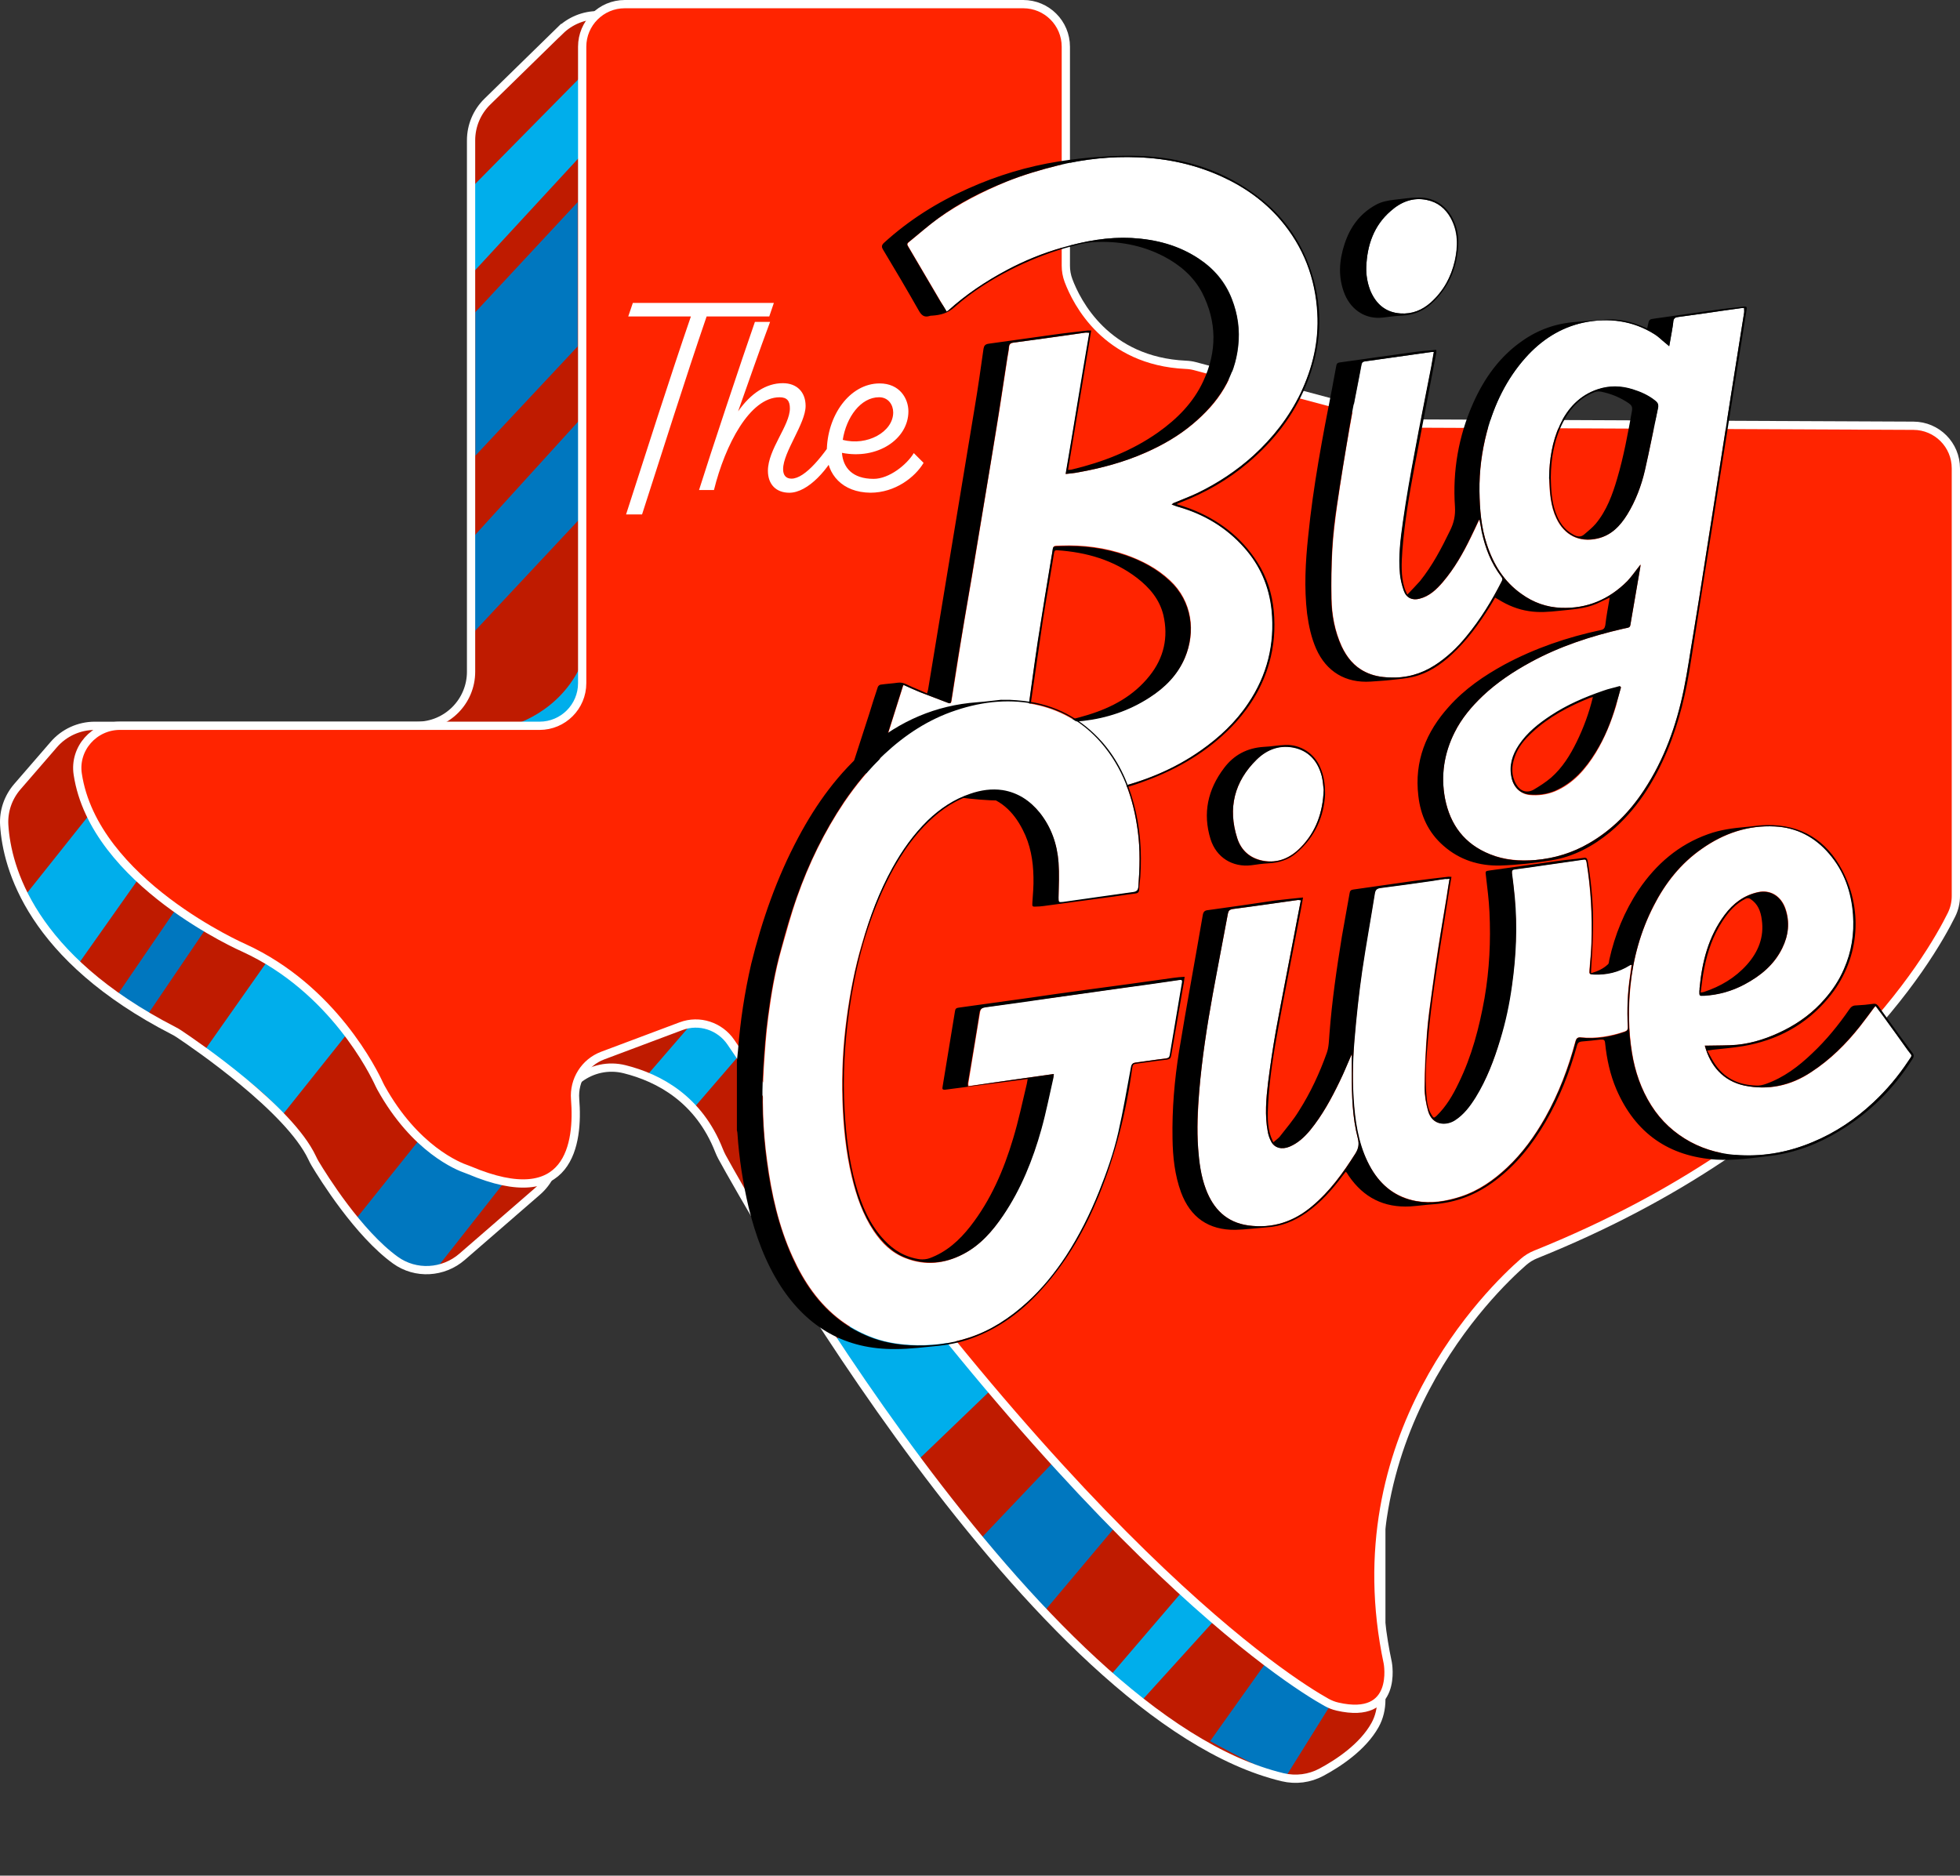
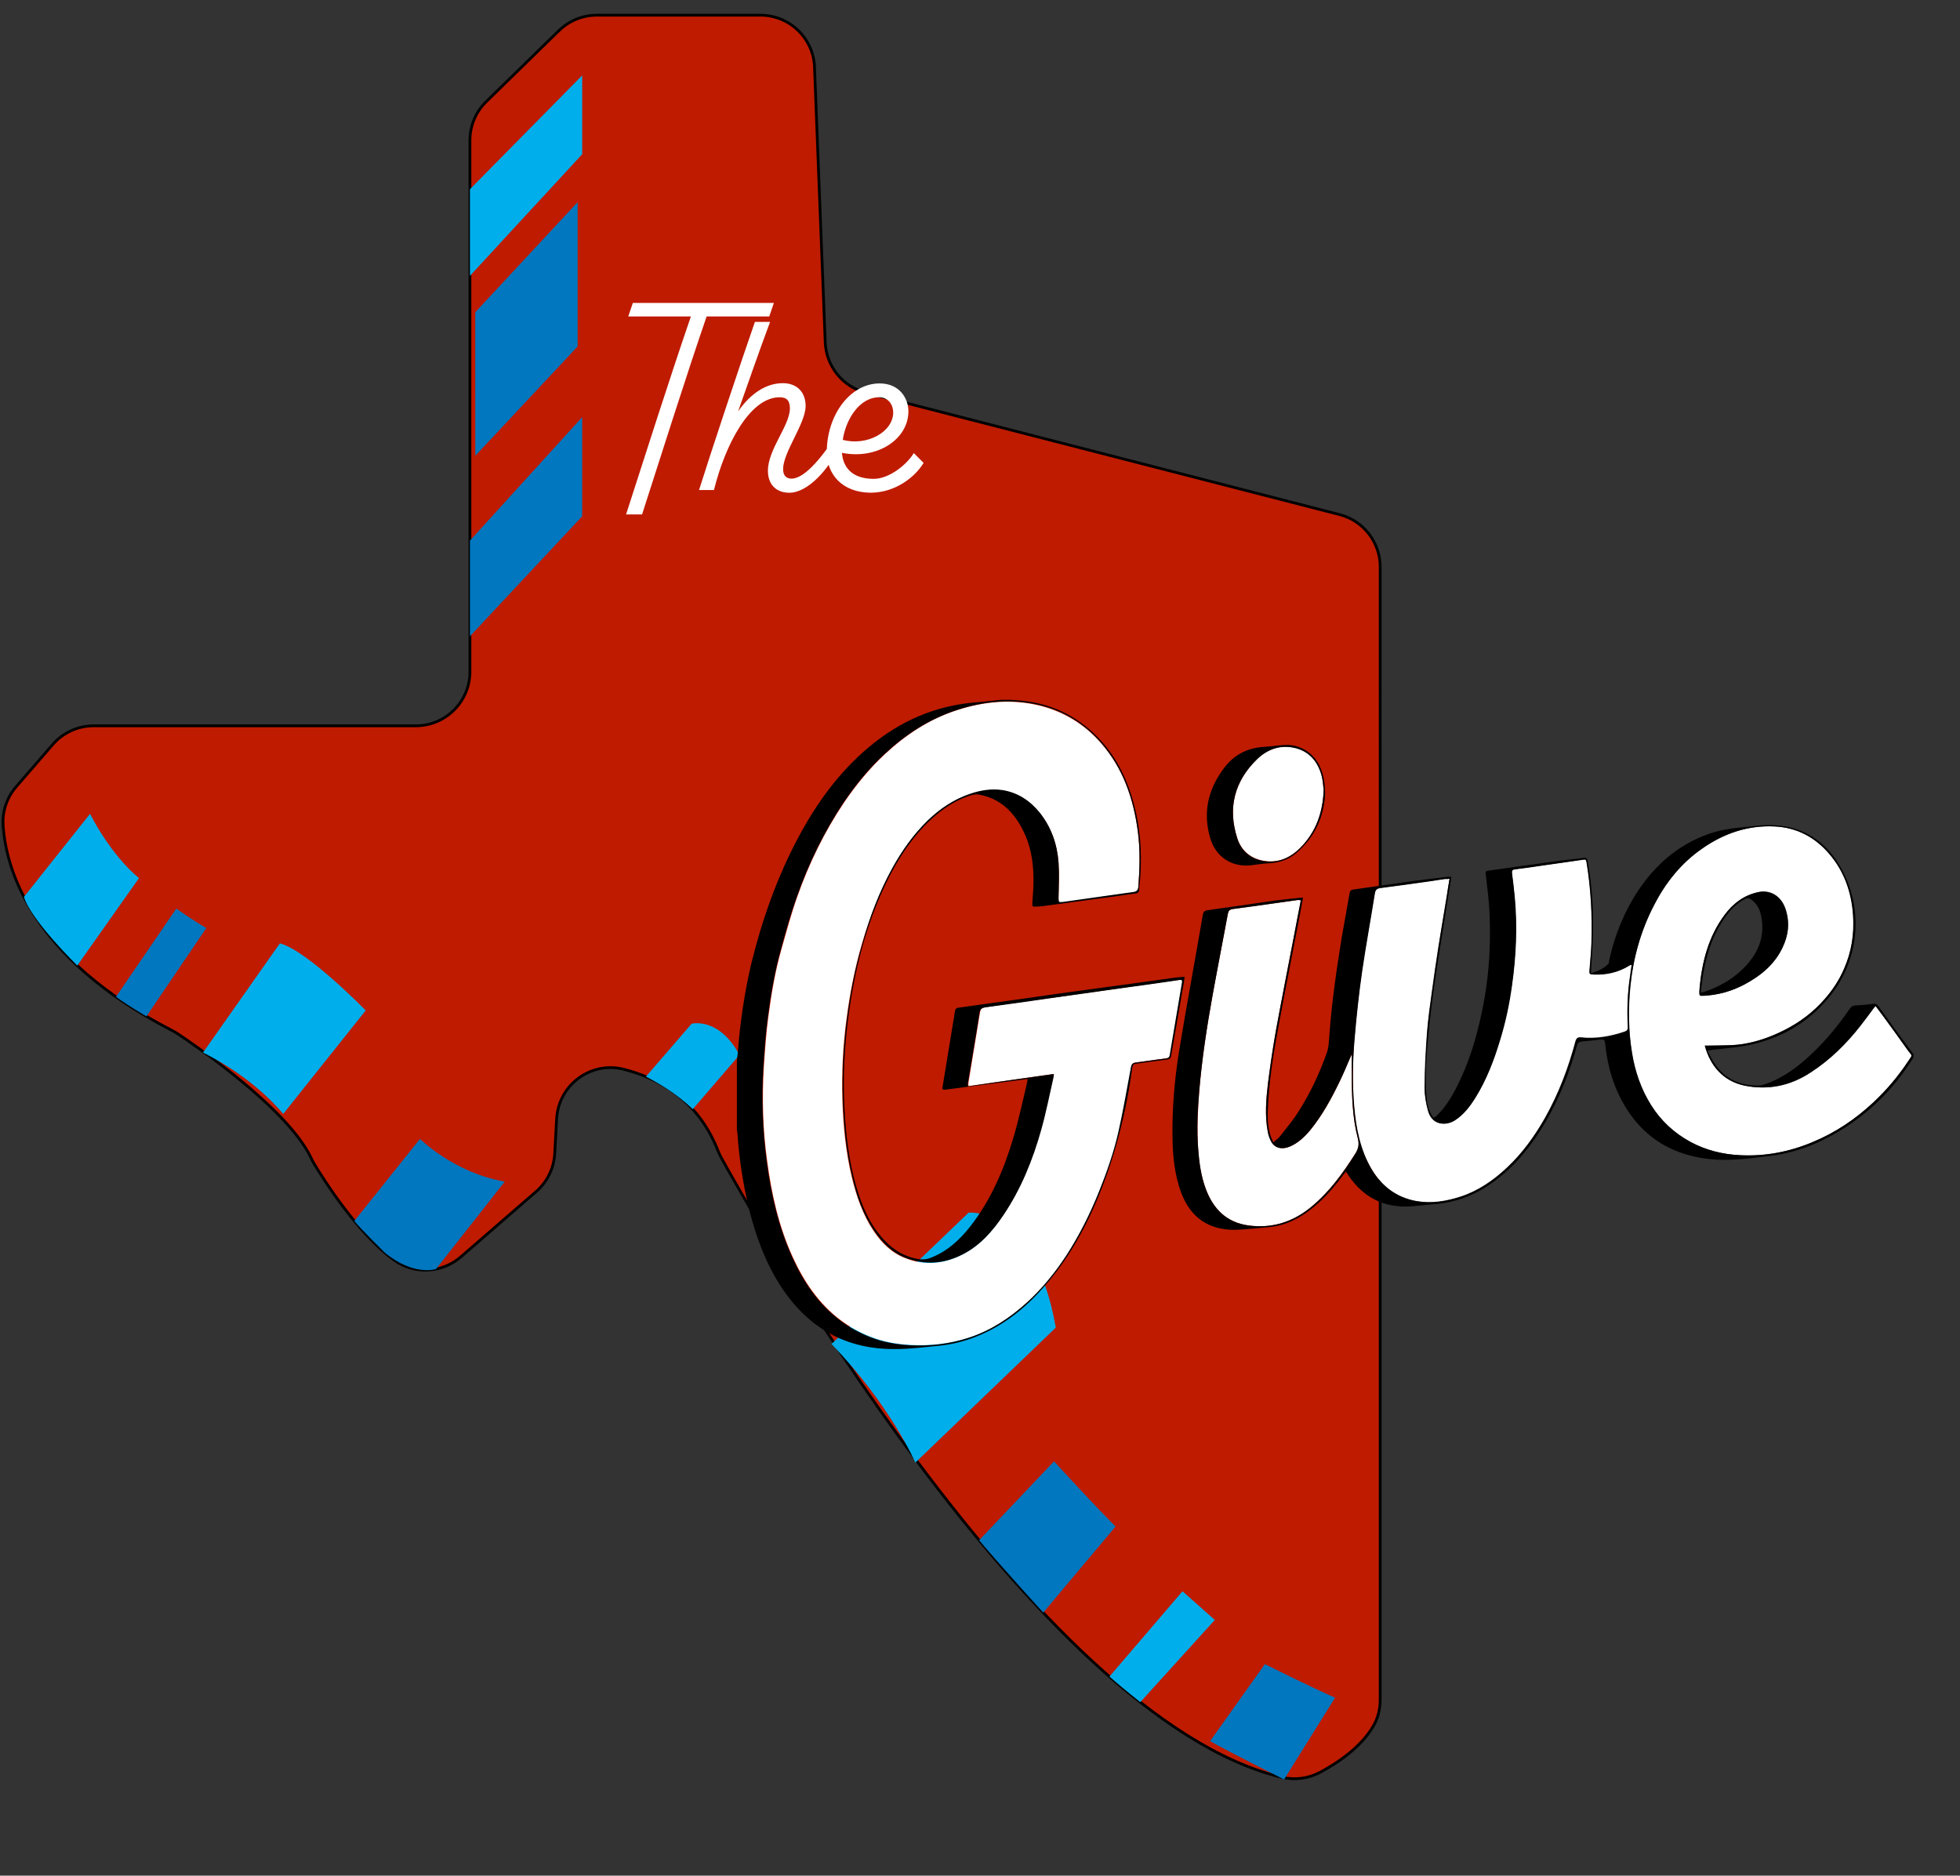
<svg xmlns="http://www.w3.org/2000/svg" version="1.1" id="Layer_1" x="0px" y="0px" viewBox="0 0 711.78 681.18" style="enable-background:new 0 0 711.78 681.18;" xml:space="preserve">
  <rect x="0" y="0" width="711.78" height="681.18" fill="#333333" stroke="none" />
  <style type="text/css">
	.st0{fill:#BF1B00;stroke:#000000;stroke-miterlimit:10;}
	.st1{fill:#00AEEB;}
	.st2{fill:#0077BF;}
	.st3{fill:none;stroke:#FFFFFF;stroke-width:3;stroke-miterlimit:10;}
	.st4{fill:#FF2400;stroke:#FFFFFF;stroke-width:3;stroke-miterlimit:10;}
	.st5{fill:#FFFFFF;}
</style>
  <g id="mark">
    <path class="st0" d="M202.99,11.1l-26.41,25.81c-3.79,3.7-5.92,8.77-5.92,14.06v192.98c0,10.85-8.8,19.65-19.65,19.65H34   c-5.7,0-11.13,2.48-14.86,6.79L5.89,285.7c-3.35,3.87-5.09,8.9-4.76,14.01c0.98,15.39,9.7,48,61.55,74.64   c0.65,0.33,1.28,0.7,1.88,1.1c6.08,4.05,39.98,27.21,48.38,45.03c0.33,0.71,0.68,1.4,1.08,2.07c2.93,4.89,15.66,25.36,29.17,35.11   c7.33,5.29,17.38,4.7,24.2-1.22l27.31-23.69c4.02-3.49,6.45-8.46,6.75-13.77l0.69-12.64c0.67-12.28,12.35-21.01,24.29-18.02   c12.55,3.14,26.95,10.92,34.26,29.48c0.32,0.81,0.68,1.6,1.09,2.37c9.08,16.54,113.52,203.66,203.59,225.27   c4.77,1.14,9.77,0.51,14.09-1.81c6.19-3.32,15.03-9.16,19.47-17.12c1.57-2.81,2.29-6,2.29-9.22V205.91   c0-8.97-6.07-16.8-14.76-19.03L314.42,142.6c-8.41-2.16-14.4-9.59-14.74-18.27l-3.86-99.16l0,0c0-10.85-8.8-19.65-19.65-19.65   h-59.44c-5.13,0-10.06,2.01-13.73,5.6L202.99,11.1z" />
    <g>
      <polygon class="st1" points="170.66,68.73 211.42,27.39 211.42,56.01 170.66,100.18   " />
      <path class="st2" d="M172.599,133.88l37.173-40.849v32.796l-37.173,39.701V133.88z M172.595,113.404l37.178-39.993v32.108    l-37.178,38.869V113.404z M170.66,196.34l40.76-44.84v36l-40.76,43.58V196.34z" />
      <path class="st1" d="M8.69,325.74l24.02-30.19c0,0,6.95,14.34,17.76,23.37l-22.41,31.75C28.06,350.67,11.34,334.33,8.69,325.74z" />
      <path class="st2" d="M42.12,362.02c7.31-10.69,14.61-21.37,21.92-32.06c0,0,5.98,4.28,10.89,7.08l-21.75,32.08    C53.18,369.12,46.64,365.32,42.12,362.02L42.12,362.02z" />
-       <path class="st1" d="M185.3,263.59c0,0,18.05-4.21,26.12-23.01c0,0,1.51,13.55-3.67,17.53    C207.75,258.11,204.52,266.09,185.3,263.59L185.3,263.59z" />
      <path class="st2" d="M128.68,443.42l23.83-29.79c0,0,12.57,12.42,30.81,15.49l-24.98,31.76c0,0-8.02,2.76-18.62-5.96    c0,0-8.56-8.4-11.04-11.49L128.68,443.42z" />
      <path class="st1" d="M234.57,391l16.59-19.2c0,0,9.84-2.62,17.39,11.32l-16.99,19.73C251.56,402.85,245.83,396.75,234.57,391    L234.57,391z" />
      <path class="st2" d="M355.58,559.37l27.2-28.65c0,0,13.6,14.94,22.34,23.67l-26.27,31.27    C378.85,585.66,361.22,566.26,355.58,559.37z" />
      <path class="st1" d="M402.9,608.89l26.53-30.98l11.73,10.42l-27.06,29.85C414.1,618.18,407.2,612.73,402.9,608.89z" />
      <path class="st2" d="M439.452,632.335l19.891-27.963c0,0,15.617,7.821,25.484,12.199l-18.513,29.688    C466.313,646.26,446.063,636.096,439.452,632.335z" />
      <path class="st1" d="M301.964,488.106l49.76-47.685c0,0,23.808-2.71,31.695,41.732l-51.003,49.03    C332.417,531.183,323.515,510.52,301.964,488.106L301.964,488.106z" />
      <path class="st1" d="M132.806,366.976l-29.949,37.569c-12.075-14.355-29.136-22.263-29.136-22.263l27.916-39.674    C111.544,345.141,132.806,366.976,132.806,366.976z" />
-       <path class="st3" d="M203.4,11.1l-26.41,25.81c-3.79,3.7-5.92,8.77-5.92,14.06v192.98c0,10.85-8.8,19.65-19.65,19.65H34.41    c-5.7,0-11.13,2.48-14.86,6.79L6.3,285.7c-3.35,3.87-5.09,8.9-4.76,14.01c0.98,15.39,9.7,48,61.55,74.64    c0.65,0.33,1.28,0.7,1.88,1.1c6.08,4.05,39.98,27.21,48.38,45.03c0.33,0.71,0.68,1.4,1.08,2.07c2.93,4.89,15.66,25.36,29.17,35.11    c7.33,5.29,17.38,4.7,24.2-1.22l27.31-23.69c4.02-3.49,6.45-8.46,6.75-13.77l0.69-12.64c0.67-12.28,12.35-21.01,24.29-18.02    c12.55,3.14,26.95,10.92,34.26,29.48c0.32,0.81,0.68,1.6,1.09,2.37c9.08,16.54,113.52,203.66,203.59,225.27    c4.77,1.14,9.77,0.51,14.09-1.81c6.19-3.32,15.03-9.16,19.47-17.12c1.57-2.81,2.29-6,2.29-9.22V205.91    c0-8.97-6.07-16.8-14.76-19.03L314.83,142.6c-8.41-2.16-14.4-9.59-14.74-18.27l-3.86-99.16l0,0c0-10.85-8.8-19.65-19.65-19.65    h-59.44c-5.13,0-10.06,2.01-13.73,5.6L203.4,11.1z" />
-       <path class="st4" d="M43.57,263.59h152.38c8.54,0,15.47-6.93,15.47-15.47V16.97c0-8.54,6.93-15.47,15.47-15.47h144.7    c8.54,0,15.47,6.93,15.47,15.47v79.52c0,1.83,0.32,3.65,0.96,5.37c2.98,7.93,13.66,29.29,42.61,30.63c1.14,0.05,2.27,0.2,3.37,0.5    l76,20.31c1.28,0.34,2.6,0.52,3.93,0.52l180.95,0.8c8.52,0.04,15.4,6.95,15.4,15.47v155.3c0,2.36-0.53,4.69-1.58,6.81    c-7.68,15.55-45.17,80.82-151,123.38c-1.62,0.65-3.12,1.56-4.43,2.71c-11.68,10.2-66.78,63.4-49.3,145.64    c0,0,3.99,20.96-18.25,15.86c-1.41-0.32-2.76-0.86-4.02-1.56c-13.11-7.32-92.74-56.8-216.25-239.68    c-3.98-5.89-11.49-8.37-18.14-5.86c-0.1,0.04-0.2,0.08-0.3,0.11l-28.17,10.57c-6.49,2.44-10.53,8.89-9.98,15.8    c1.27,15.94-1.82,41.28-38.4,25.83c-0.35-0.15-0.71-0.29-1.07-0.41c-2.85-0.96-18.65-7.17-31.09-29.65    c-0.21-0.37-0.4-0.76-0.58-1.15c-1.95-4.27-16.76-34.7-49.06-49.51c0,0-54.5-23.76-60.43-63.14c-1.4-9.27,5.96-17.56,15.33-17.56    L43.57,263.59z" />
    </g>
  </g>
  <g id="name">
    <path id="the" class="st5" d="M279.36,114.93h-22.75c-7.58,22.06-16.35,49.93-23.44,71.89h-5.81   c7.09-21.96,15.95-49.83,23.54-71.89h-22.75l1.67-4.92h51.21L279.36,114.93L279.36,114.93z M278.87,170.97   c0-7.78,7.98-16.45,7.98-22.65c0-2.66-0.99-4.04-3.74-4.04c-10.83,0-19.79,17.33-23.83,33.68h-5.42   c3.94-12.61,15.86-48.45,20.29-61.06h5.51c-4.04,10.83-7.78,21.67-11.62,32.5c4.63-6.6,10.24-10.24,16.25-10.24   c5.12,0,8.27,3.25,8.27,8.27c0,6.4-8.17,16.74-8.17,22.95c0,2.26,1.08,3.45,3.05,3.45c4.92,0,11.72-8.37,17.53-17.83v5.91   c-3.84,8.37-11.52,17.04-18.32,17.04C281.92,178.95,278.87,176,278.87,170.97L278.87,170.97z M335.4,168.11   c-3.05,5.12-10.24,10.83-19.3,10.83c-10.24-0.1-15.85-6.7-15.85-14.77c0-13.29,8.37-24.92,19.2-24.92   c7.29,0,10.44,5.52,10.44,10.14c0,10.14-11.33,17.63-24.13,15.07c0.39,5.32,3.74,9.45,11.52,9.45c5.61,0,12.01-5.12,14.57-9.36   l3.55,3.55V168.11z M306.05,159.74c8.76,2.36,18.32-2.86,18.32-9.95c0-2.76-1.77-5.52-5.12-5.52c-6.7,0-11.92,7.29-13.2,15.46   V159.74z" />
    <g id="big">
-       <path class="st5" d="M343.77,113.135c-0.8-1.3-1.5-2.5-2.2-3.7c-3.9-6.6-7.8-13.3-11.7-19.9c-0.4-0.6-0.5-1.1,0.2-1.6    c3.6-2.9,7-6,10.8-8.7c7.6-5.4,15.9-9.6,24.5-13.2c6.2-2.5,12.6-4.4,19.1-6c9.5-2.3,19.1-3.3,28.9-2.9c10.6,0.4,20.7,2.6,30.4,7    c8.2,3.8,15.5,8.9,21.4,15.8c8.3,9.7,12.6,21.1,13.3,33.8c0.6,10.2-1.7,19.9-6.1,29.1c-4.2,8.7-10,16.1-17.1,22.6    c-6.1,5.6-12.9,10.1-20.3,13.6c-2.7,1.3-5.5,2.3-8.3,3.5c-0.4,0.1-0.7,0.3-1.1,0.7c0.9,0.3,1.7,0.6,2.6,0.9    c9.3,2.6,17.3,7.5,23.7,14.7c5.8,6.5,9.1,14.1,10,22.8c1.2,12.3-1.6,23.5-8.5,33.8c-4.6,6.9-10.5,12.4-17.2,17.1    c-9.8,6.9-20.7,11.3-32.3,14c-9.8,2.3-19.8,3.2-29.9,2.8c-6.7-0.3-13.3-0.8-19.9-1.7c-9.1-1.2-18.1-3.3-26.7-6.6    c-2.4-0.9-4.7-2-7-3.1c-1-0.4-1.2-1-0.9-2.1c2.9-8.8,5.6-17.6,8.4-26.4c0.1-0.2,0.2-0.4,0.3-0.7c2,0.9,3.9,1.8,5.9,2.6    c3.4,1.3,6.8,2.6,10.2,3.9c0.9,0.4,1.2,0.1,1.3-0.8c1.1-6.9,2.2-13.9,3.3-20.8c1.8-11.1,3.8-22.1,5.6-33.2    c2.4-14.5,4.8-29,7.2-43.5c1.5-9,2.8-18,4.2-27c0.2-1.3,0.5-2.6,0.6-3.9c0.1-1.1,0.6-1.4,1.6-1.6c6.3-0.9,12.6-1.7,18.9-2.6    c2.3-0.3,4.7-0.7,7-1c0.5-0.1,0.9,0,1.7,0c-1.4,8.6-2.8,17.1-4.3,25.6c-1.4,8.5-2.8,17-4.3,25.7c1.7-0.2,3.1-0.3,4.6-0.6    c8.4-1.5,16.7-3.8,24.5-7.2c6.1-2.7,12-6.1,17.1-10.4c4.4-3.7,8.4-7.9,11.3-12.9c2.8-4.7,4.5-9.8,5.1-15.2    c0.7-5.9-0.1-11.7-2.3-17.3c-2.4-6.2-6.5-11-12-14.6c-7.4-4.9-15.5-7-24.3-7.5c-8.7-0.5-17,1.1-25.3,3.5c-6.9,2-13.6,4.7-20,8.1    c-7.7,4.1-14.9,8.9-21.4,14.8C344.17,112.835,344.07,112.935,343.77,113.135z M383.07,262.535c2.6-0.2,6.5-0.4,10.3-0.9    c8.7-1,16.8-3.8,24.2-8.5c5.6-3.6,10.1-8.2,12.8-14.4c3.9-9.2,2.7-20.4-5.5-28c-4.6-4.3-10-7.1-15.8-9.2    c-7.7-2.7-15.7-3.7-23.8-3.4c-3,0.1-2.7-0.2-3.1,2.6c-0.1,0.4-0.1,0.7-0.2,1.1c-1.7,10.3-3.4,20.5-5,30.8    c-1.4,9.2-2.6,18.5-3.9,27.7c-0.2,1.1,0.2,1.3,1.2,1.4C376.67,262.035,379.27,262.235,383.07,262.535z M595.77,205.035    c-1.7,2.1-3.1,4.2-4.8,6c-6.6,6.7-14.7,10.1-24.1,9.7c-5.2-0.2-10-1.9-14.3-5c-6.4-4.5-10.2-10.7-12.6-18    c-2.1-6.3-2.6-12.7-2.7-19.3c-0.1-7.3,0.9-14.5,2.7-21.6c2.7-10,7.1-19.2,14-26.9c5.7-6.4,12.7-11,21.2-12.8    c9-1.9,17.7-0.8,25.6,4.2c1.5,0.9,2.7,2.2,4.1,3.3c0.4,0.3,0.7,0.6,1.3,1.1c0.3-1.9,0.6-3.4,0.9-5c0.2-1.3,0.5-2.7,0.6-4    c0.1-1.1,0.7-1.5,1.7-1.6c3.1-0.4,6.2-0.9,9.4-1.3c4.4-0.6,8.9-1.3,13.3-1.9c0.4-0.1,0.8-0.1,1.3-0.1c0,0.7,0.1,1.3,0,1.8    c-1.6,9.9-3.1,19.7-4.7,29.5c-1.9,12.4-3.9,24.8-5.8,37.1c-1.3,8.3-2.6,16.6-3.9,24.8c-1.3,8.4-2.6,16.7-4,25    c-1.1,6.8-2.1,13.7-3.5,20.4c-2.6,13-7.1,25.4-14.5,36.6c-5.2,7.9-11.7,14.4-19.9,19.2c-6,3.5-12.6,5.5-19.5,6.1    c-5.7,0.4-11.2,0-16.5-2.1c-9.2-3.7-14.4-10.6-16.3-20.2c-1.6-8.4-0.4-16.5,3.5-24.1c2.5-5,6.1-9.3,10.2-13.2    c5.2-4.9,11-8.8,17.3-12.2c10.6-5.8,22-9.5,33.7-12.2c2.8-0.7,2.4-0.1,2.9-3.1c1.1-6.4,2.2-12.8,3.3-19.2    C595.67,205.735,595.77,205.435,595.77,205.035z M562.57,173.435c0,0.3,0,0.6,0,0.8c0.2,4.8,0.5,9.6,2.6,14    c2.9,6.2,8.4,8.9,14.9,7.4c5-1.2,8.2-4.6,10.8-8.7c3.1-5,5.1-10.4,6.4-16c1.8-7.6,3.2-15.2,4.8-22.8c0.3-1.2-0.1-1.9-1.1-2.6    c-2.5-1.9-5.3-3.1-8.2-4.1c-4.2-1.3-8.4-1.4-12.6,0c-6.6,2.2-10.9,6.9-13.8,13C563.67,160.335,562.67,166.835,562.57,173.435z     M588.67,249.635c-0.1-0.1-0.2-0.2-0.3-0.3c-2,0.5-4,1-6,1.7c-6.7,2.3-13.2,5-19.1,9c-4.5,2.9-8.6,6.2-11.6,10.7    c-2.4,3.6-3.5,7.4-2.7,11.7c0.7,3.5,3.1,5.9,6.5,6.3c3.1,0.3,6.2-0.1,9.2-1.3c6.7-2.8,11.2-8.1,14.9-14.1c3.2-5.3,5.5-11,7.3-16.9    C587.47,254.035,587.97,251.835,588.67,249.635z M537.27,188.635c0.3,1.7,0.6,3.1,0.9,4.5c1.2,5.9,3.4,11.5,7.1,16.3    c0.4,0.6,0.5,1,0.2,1.6c-3.6,7.1-7.7,13.9-12.8,20c-3.4,4.1-7.1,7.7-11.6,10.6c-5,3.2-10.5,4.7-16.4,4.4c-3.1-0.1-6-0.6-8.8-2    c-4.1-2-6.7-5.3-8.6-9.3c-2.5-5.5-3.6-11.4-3.7-17.3c-0.1-6-0.1-12,0.3-18c0.3-5.3,1-10.6,1.7-15.8c1.4-9.5,2.9-19,4.6-28.5    c1.3-7.6,2.9-15.1,4.3-22.7c0.2-0.8,0.5-1.1,1.3-1.2c7.8-1.1,15.6-2.2,23.4-3.3c0.5-0.1,0.9-0.1,1.6-0.1c-0.3,1.8-0.6,3.5-0.9,5.2    c-2,10.3-4.1,20.7-6,31c-1.6,8.4-3,16.9-4.3,25.4c-0.9,6.3-1.7,12.6-1.1,19c0.2,2.1,0.7,4.2,1.4,6.1c0.9,2.6,3,3.6,5.7,2.9    c3.6-0.9,6.2-3.4,8.5-6.1c4.1-4.9,7.3-10.4,10.1-16.2c1-2,1.9-4,2.8-5.9C536.97,189.035,537.07,188.935,537.27,188.635z     M496.17,96.935c0.3-7.9,2.8-15,8.8-20.3c3.7-3.3,8.1-5.1,13.2-4c3.9,0.8,6.7,3.1,8.6,6.5c2.7,5,2.7,10.2,1.5,15.6    c-1.3,5.9-4.1,11-8.7,15.1c-3.1,2.8-6.8,4.3-11.1,4c-5.4-0.4-8.8-3.5-10.9-8.3C496.57,102.735,496.07,99.835,496.17,96.935z" />
-       <path d="M310.17,276.235c1.8-5.7,3.7-11.3,5.5-17c1-3.2,2-6.5,3.1-9.7c0.1-0.4,0.7-0.9,1.1-0.9c2.1-0.3,4.1-0.4,6.2-0.7    s3.7,1,5.5,1.7c1.7,0.7,3.3,1.4,5.1,2.2c0.2-0.6,0.3-1.1,0.4-1.6c2.7-16.4,5.4-32.7,8.1-49.1c2.9-17.7,5.9-35.5,8.8-53.2    c1.2-7.1,2.2-14.2,3.2-21.3c0.2-1.1,0.6-1.6,1.8-1.8c7.9-1.1,15.8-2.2,23.7-3.3c4.1-0.6,8.2-1,12.3-1.5c0.3,0,0.7,0,1.3,0    c-2.8,16.9-5.6,33.7-8.4,50.6c0.5,0,0.9,0,1.3-0.1c11.3-2.7,21.9-6.8,31.4-13.5c6.9-4.9,12.8-10.8,16.4-18.6    c5-10.7,5-21.5-0.4-32.1c-3.1-5.9-8-10.1-13.9-13.2c-8.1-4.2-16.7-5.7-25.7-5.2c-3.5,0.2-6.9,1.3-10.3,2.2    c-6.9,2-13.5,4.7-19.8,7.9c-7.2,3.7-14,8-20.1,13.4c-2.5,2.3-5.2,3-8.3,3.2c-0.3,0-0.6,0-0.8,0.1c-2.1,0.7-3.1-0.3-4.1-2.1    c-4.2-7.4-8.5-14.7-12.9-22c-0.6-1-0.5-1.6,0.3-2.4c9.1-8.3,19.4-14.8,30.7-19.8c10.5-4.7,21.4-8,32.8-9.8    c5.1-0.8,10.2-1.4,15.4-1.7c4.7-0.3,9.5-0.5,14.2-0.3c14.6,0.6,28.2,4.5,40.2,12.9c10.5,7.2,17.9,16.9,21.9,29.1    c4.6,14,3.7,27.8-1.9,41.3c-4.6,11.2-11.9,20.4-21,28.1c-7.3,6.2-15.5,10.9-24.5,14.4c-0.4,0.2-0.8,0.3-1.2,0.5    c-0.1,0-0.1,0.1-0.2,0.2c1.6,0.5,3.2,1,4.8,1.6c10.2,3.9,18.5,10.2,24.4,19.4c3.5,5.4,5.4,11.4,6,17.8c0.6,6.4,0.1,12.8-1.7,19    c-2.3,8.1-6.5,15.2-12.1,21.4c-8.5,9.3-18.9,15.8-30.5,20.4c-5.3,2.1-10.7,3.8-16.3,4.9c-5.1,1-10.2,1.5-15.3,2.1    c-4.2,0.5-8.4,0.9-12.5,1c-4.9,0.1-9.8,0.1-14.6-0.1c-10.1-0.5-20.1-2.2-29.9-4.7c-6.7-1.7-13.3-3.8-19.4-7.2    C310.17,277.835,310.17,277.035,310.17,276.235z M343.77,113.135c0.3-0.2,0.4-0.2,0.5-0.3c6.5-5.9,13.7-10.7,21.4-14.8    c6.4-3.4,13-6.1,20-8.1c8.3-2.4,16.6-3.9,25.3-3.5c8.7,0.5,16.9,2.6,24.3,7.5c5.5,3.7,9.6,8.5,12,14.6c2.2,5.6,3,11.3,2.3,17.3    c-0.6,5.4-2.3,10.5-5.1,15.2c-3,5-6.9,9.2-11.3,12.9c-5.2,4.4-11,7.7-17.1,10.4c-7.8,3.5-16.1,5.7-24.5,7.2    c-1.4,0.3-2.9,0.4-4.6,0.6c1.5-8.7,2.9-17.2,4.3-25.7s2.8-17,4.3-25.6c-0.7,0-1.2-0.1-1.7,0c-2.3,0.3-4.7,0.7-7,1    c-6.3,0.9-12.6,1.8-18.9,2.6c-1,0.1-1.5,0.5-1.6,1.6c-0.1,1.3-0.4,2.6-0.6,3.9c-1.4,9-2.7,18-4.2,27c-2.3,14.5-4.8,29-7.2,43.5    c-1.8,11.1-3.8,22.1-5.6,33.2c-1.2,6.9-2.2,13.9-3.3,20.8c-0.1,0.9-0.4,1.2-1.3,0.8c-3.4-1.3-6.8-2.6-10.2-3.9    c-2-0.8-3.9-1.7-5.9-2.6c-0.1,0.3-0.3,0.5-0.3,0.7c-2.8,8.8-5.5,17.6-8.4,26.4c-0.4,1.2-0.1,1.7,0.9,2.1c2.3,1,4.6,2.1,7,3.1    c8.6,3.3,17.6,5.4,26.7,6.6c6.6,0.9,13.3,1.4,19.9,1.7c10.1,0.4,20.1-0.5,29.9-2.8c11.6-2.7,22.5-7.1,32.3-14    c6.7-4.7,12.6-10.2,17.2-17.1c6.9-10.2,9.7-21.5,8.5-33.8c-0.9-8.7-4.2-16.3-10-22.8c-6.4-7.2-14.4-12-23.7-14.7    c-0.9-0.2-1.7-0.6-2.6-0.9c0.4-0.4,0.7-0.6,1.1-0.7c2.8-1.2,5.6-2.2,8.3-3.5c7.4-3.6,14.2-8.1,20.3-13.6    c7.1-6.5,12.9-13.9,17.1-22.6c4.4-9.2,6.7-18.9,6.1-29.1c-0.7-12.7-5-24-13.3-33.8c-5.9-6.9-13.2-12.1-21.4-15.8    c-9.6-4.4-19.8-6.6-30.4-7c-9.8-0.4-19.4,0.6-28.9,2.9c-6.5,1.6-12.9,3.5-19.1,6c-8.7,3.5-17,7.7-24.5,13.2    c-3.7,2.7-7.2,5.8-10.8,8.7c-0.7,0.5-0.6,1-0.2,1.6c3.9,6.6,7.8,13.3,11.7,19.9C342.27,110.635,343.07,111.835,343.77,113.135z     M584.57,217.035c-1.8,0.8-3.2,1.5-4.7,2.2c-4.4,1.9-9.1,2.1-13.7,2.6c-3.7,0.4-7.3,0.7-11,0.1c-4-0.6-7.6-2.1-11-4.2    c-0.4-0.2-0.7-0.4-1.2-0.7c-0.7,1.2-1.4,2.4-2.1,3.5c-3.9,6.2-8.2,12.1-13.6,17.1c-4.1,3.8-8.7,6.9-14.2,8.2    c-2.5,0.6-5.2,0.8-7.8,1.1c-2.5,0.3-5,0.4-7.5,0.6c-9.1,0.6-16.1-3.6-19.8-11.9c-1.8-4.1-2.7-8.4-3.3-12.8    c-1.1-9.4-0.6-18.7,0.4-28.1c1.8-18.1,5.2-36,8.7-53.8c0.5-2.7,1-5.4,1.5-8.1c0.1-0.7,0.4-1.1,1.2-1.2c8.8-1.2,17.6-2.5,26.5-3.7    c2.8-0.4,5.6-0.6,8.6-0.9c0,0.5,0.1,0.8,0,1.2c-2.6,13.8-5.3,27.5-7.9,41.3c-1.9,10-3.6,20.1-4.4,30.3c-0.3,4.6-0.6,9.3,0.8,13.8    c0.2,0.7,0.6,1.3,1,2.3c1.7-1.8,3.2-3.3,4.6-4.9c4.5-5.6,7.8-11.9,10.9-18.3c1.4-2.8,2-5.5,1.8-8.7c-0.9-13,1.3-25.7,6.6-37.6    c4-9,9.6-16.9,17.8-22.6c5.8-4.1,12.3-6.4,19.4-6.9c3.8-0.3,7.6-0.7,11.5-0.9c4.7-0.2,9.2,0.9,13.5,2.8c0.3,0.1,0.6,0.2,1,0.4    c0.1-0.4,0.2-0.6,0.2-0.9c0.5-2.4,0.5-2.4,2.9-2.7c7.8-1.1,15.6-2.2,23.4-3.3c2.9-0.4,5.7-0.6,8.6-1c1-0.1,1.2,0.2,1,1.2    c-1.1,6.7-2.1,13.3-3.2,20c-2.2,13.9-4.4,27.8-6.6,41.6c-1.8,11.6-3.6,23.2-5.5,34.8c-1.6,10.4-3.3,20.7-4.9,31.1    c-1.7,11.2-4.2,22.1-8.6,32.6c-4.8,11.4-11.2,21.6-20.8,29.6c-6.2,5.1-13.2,8.9-21.2,10.2c-6.1,1-12.4,1.7-18.6,1.9    c-7.7,0.2-14.8-2-20.7-7.2c-5.5-4.8-8.3-11-9.1-18.1c-1.5-12.6,2.8-23.2,11.1-32.4c5.7-6.4,12.7-11.2,20.2-15.3    c11-5.9,22.7-9.9,34.9-12.5c1.1-0.2,1.5-0.7,1.7-1.8C583.37,223.635,583.97,220.535,584.57,217.035z M595.77,205.035    c0,0.4-0.1,0.7-0.1,1c-1.1,6.4-2.2,12.8-3.3,19.2c-0.5,3-0.1,2.5-2.9,3.1c-11.7,2.7-23.1,6.4-33.7,12.2    c-6.2,3.4-12.1,7.3-17.3,12.2c-4.1,3.9-7.7,8.2-10.2,13.2c-3.8,7.6-5.1,15.7-3.5,24.1c1.9,9.6,7.1,16.5,16.3,20.2    c5.3,2.2,10.8,2.6,16.5,2.1c7-0.6,13.5-2.6,19.5-6.1c8.2-4.7,14.7-11.3,19.9-19.2c7.4-11.2,11.8-23.6,14.5-36.6    c1.4-6.8,2.3-13.6,3.5-20.4c1.4-8.3,2.7-16.7,4-25s2.6-16.5,3.9-24.8c1.9-12.4,3.9-24.8,5.8-37.1c1.6-9.9,3.1-19.7,4.7-29.5    c0.1-0.6,0-1.2,0-1.8c-0.5,0-0.9,0.1-1.3,0.1c-4.4,0.6-8.9,1.2-13.3,1.9c-3.1,0.4-6.2,0.9-9.4,1.3c-1,0.1-1.6,0.5-1.7,1.6    c-0.1,1.3-0.4,2.7-0.6,4c-0.3,1.6-0.5,3.2-0.9,5c-0.6-0.5-0.9-0.8-1.3-1.1c-1.4-1.1-2.6-2.4-4.1-3.3c-7.9-4.9-16.6-6-25.6-4.2    c-8.5,1.8-15.5,6.4-21.2,12.8c-6.9,7.8-11.3,16.9-14,26.9c-1.9,7.1-2.8,14.3-2.7,21.6c0.1,6.5,0.6,13,2.7,19.3    c2.4,7.3,6.2,13.5,12.6,18c4.3,3.1,9.1,4.8,14.3,5c9.5,0.4,17.5-3.1,24.1-9.7C592.67,209.235,594.07,207.135,595.77,205.035z     M537.27,188.635c-0.2,0.3-0.3,0.5-0.4,0.6c-0.9,2-1.9,4-2.8,5.9c-2.8,5.8-5.9,11.3-10.1,16.2c-2.3,2.7-4.9,5.2-8.5,6.1    c-2.6,0.7-4.8-0.3-5.7-2.9c-0.7-2-1.2-4.1-1.4-6.1c-0.6-6.4,0.2-12.7,1.1-19c1.2-8.5,2.7-17,4.3-25.4c1.9-10.4,4-20.7,6-31    c0.3-1.7,0.6-3.4,0.9-5.2c-0.7,0-1.2,0-1.6,0.1c-7.8,1.1-15.6,2.2-23.4,3.3c-0.8,0.1-1.2,0.4-1.3,1.2c-1.4,7.6-3,15.1-4.3,22.7    c-1.6,9.5-3.2,19-4.6,28.5c-0.8,5.2-1.4,10.5-1.7,15.8c-0.3,6-0.4,12-0.3,18c0.1,6,1.2,11.8,3.7,17.3c1.9,4,4.5,7.3,8.6,9.3    c2.8,1.4,5.7,1.9,8.8,2c5.9,0.3,11.4-1.2,16.4-4.4c4.5-2.9,8.3-6.5,11.6-10.6c5.1-6.2,9.2-12.9,12.8-20c0.3-0.6,0.3-1-0.2-1.6    c-3.7-4.9-5.8-10.4-7.1-16.3C537.87,191.635,537.57,190.235,537.27,188.635z M529.57,88.435c-0.3,8.6-3.3,16-9.8,21.9    c-3,2.7-6.6,4.1-10.7,4.3c-2.3,0.1-4.6,0.4-6.9,0.7c-6,0.7-11.3-2.5-13.8-8.4c-2.5-6.1-2.1-12.2-0.1-18.3s5.5-11,11.3-14.2    c2.1-1.2,4.4-1.6,6.8-1.9c2.9-0.3,5.9-0.8,8.8-0.8c5.9-0.1,10.7,3.3,12.9,8.8C529.17,83.035,529.67,85.635,529.57,88.435z     M496.17,96.935c-0.1,3,0.4,5.8,1.5,8.6c2,4.8,5.4,7.9,10.9,8.3c4.3,0.3,7.9-1.2,11.1-4c4.5-4.1,7.3-9.2,8.7-15.1    c1.2-5.3,1.3-10.6-1.5-15.6c-1.9-3.4-4.7-5.7-8.6-6.5c-5.1-1.1-9.5,0.7-13.2,4C498.87,81.935,496.47,89.035,496.17,96.935z     M383.07,262.535c-3.8-0.3-6.4-0.4-8.9-0.6c-0.9-0.1-1.3-0.3-1.2-1.4c1.3-9.2,2.5-18.5,3.9-27.7c1.6-10.3,3.3-20.6,5-30.8    c0.1-0.4,0.1-0.7,0.2-1.1c0.4-2.8,0.1-2.5,3.1-2.6c8.1-0.3,16.1,0.7,23.8,3.4c5.8,2,11.2,4.9,15.8,9.2c8.2,7.6,9.4,18.7,5.5,28    c-2.6,6.2-7.2,10.8-12.8,14.4c-7.4,4.8-15.5,7.5-24.2,8.5C389.57,262.135,385.67,262.335,383.07,262.535z M381.87,261.735    c4.6,0.4,8.9-0.8,13.2-2.1c8.8-2.7,16.6-6.9,22.4-14.2c5.2-6.5,6.9-14,5-22.1c-1.4-5.7-5-9.9-9.5-13.4    c-8.6-6.6-18.5-9.4-29.1-10.1c-0.8-0.1-1,0.4-1.1,1c-1.3,8.2-2.8,16.4-4.1,24.7c-1.7,11.5-3.3,23-5,34.5c-0.1,1,0.3,1.3,1.2,1.3    C377.17,261.435,379.47,261.635,381.87,261.735z M562.57,173.435c0.1-6.6,1.1-13,3.9-19.1c2.9-6.1,7.2-10.8,13.8-13    c4.2-1.4,8.4-1.3,12.6,0c2.9,0.9,5.7,2.1,8.2,4.1c0.9,0.7,1.3,1.4,1.1,2.6c-1.6,7.6-3.1,15.3-4.8,22.8c-1.3,5.6-3.4,11.1-6.4,16    c-2.6,4.2-5.8,7.6-10.8,8.7c-6.6,1.5-12-1.2-14.9-7.4c-2.1-4.4-2.4-9.2-2.6-14C562.57,173.935,562.57,173.635,562.57,173.435z     M563.17,173.335c0.1,4.4,0.3,8.6,1.7,12.6c1.2,3.5,3.1,6.4,6.4,8.2c1.4,0.8,2.8,1.1,4.1-0.1c1.4-1.2,2.9-2.4,4.1-3.8    c4-4.8,6.1-10.6,7.8-16.4c2.4-8.1,3.9-16.4,5.4-24.7c0.2-1.4-0.2-2-1.2-2.7c-3.1-2.1-6.5-3.5-10.1-4.2c-0.7-0.1-1.4-0.1-2.1,0.1    c-5.4,2-9,5.9-11.6,10.9C564.37,159.635,563.27,166.435,563.17,173.335z M588.67,249.635c-0.6,2.2-1.2,4.4-1.9,6.6    c-1.7,5.9-4,11.6-7.3,16.9c-3.7,6-8.2,11.2-14.9,14.1c-2.9,1.2-6,1.6-9.2,1.3c-3.4-0.3-5.8-2.8-6.5-6.3c-0.9-4.3,0.3-8.1,2.7-11.7    c3-4.5,7.2-7.8,11.6-10.7c5.9-3.9,12.4-6.7,19.1-9c1.9-0.7,4-1.1,6-1.7C588.37,249.335,588.57,249.535,588.67,249.635z     M578.47,253.135c-0.5,0.2-0.9,0.2-1.1,0.3c-7.7,3.1-14.9,6.9-21,12.6c-2.7,2.5-5.1,5.3-6.3,8.9c-1.2,3.4-1.3,6.8,0.6,10    c1.4,2.4,3.8,3.2,6.2,1.9c2.2-1.3,4.4-2.7,6.4-4.4c4.1-3.6,6.9-8.1,9.3-13C575.07,264.335,577.07,258.935,578.47,253.135z" />
-     </g>
+       </g>
    <g id="give">
      <path class="st5" d="M382.706,390.046c-10.4,1.5-20.7,2.9-31,4.4c0-0.5-0.1-0.9,0-1.3c1.4-8.5,2.8-17,4.2-25.5    c0.2-1.4,0.9-1.8,2.1-1.9c7.6-1.1,15.2-2.2,22.8-3.2c9.2-1.3,18.5-2.6,27.7-3.9c6.6-0.9,13.2-1.9,19.8-2.8c0.9-0.1,1.2,0,1.1,1    c-1.5,8.7-3,17.4-4.4,26.1c-0.2,0.9-0.6,1.3-1.5,1.4c-3.7,0.5-7.3,1-11,1.5c-1,0.1-1.4,0.5-1.6,1.6c-1.4,7.9-2.8,15.9-4.6,23.7    c-1.6,7.4-4.1,14.5-7,21.5c-3.3,8.2-7.2,16-12,23.4c-4,6.2-8.7,11.9-14.2,16.9c-6.2,5.7-13.1,10.2-21.1,12.8    c-7,2.3-14.2,3.1-21.5,2.7c-5.1-0.3-10-1.2-14.7-3.1c-3.7-1.5-7.2-3.4-10.4-5.8c-8-6-13.4-14-17.5-23c-5.1-11.1-7.7-22.9-9.3-34.9    c-1.6-11.4-1.9-22.8-1.2-34.2c0.4-6,0.8-12,1.6-18c1.1-8.4,2.5-16.7,4.8-24.8c1.8-6.3,3.5-12.7,5.7-18.9    c4.3-12.2,9.9-23.7,17.1-34.4c4.3-6.3,9.1-12.2,14.7-17.4c7.6-7.1,16.2-12.8,26.1-16c9.9-3.2,19.9-4.2,30.1-1.7    c8.8,2.2,16.2,6.7,22.2,13.5c8.2,9.3,11.9,20.3,13.5,32.3c0.9,6.7,0.7,13.4,0.2,20.1c-0.1,1.2-0.5,1.8-1.8,2    c-4.3,0.5-8.5,1.2-12.8,1.8c-4.2,0.6-8.4,1.2-12.7,1.8c-1.6,0.2-1.7,0.1-1.7-1.6c0.1-4.3,0.3-8.5,0-12.8c-0.5-6.6-2.6-12.7-6.8-18    c-3.5-4.4-7.9-7.3-13.5-8.2c-4-0.7-7.9,0-11.7,1.3c-6,2-11,5.3-15.5,9.7c-5.2,5-9.3,10.9-12.8,17.2c-4.8,8.7-8.3,17.9-11.1,27.4    c-2.6,8.9-4.4,18.1-5.6,27.3c-1.3,9.7-1.8,19.6-1.5,29.4c0.3,9.4,1.2,18.8,3.4,28c1.7,7,4,13.7,8,19.7c2.9,4.3,6.5,7.9,11.5,9.8    c7.1,2.8,14.1,2.1,20.8-1.4c6.2-3.2,10.7-8.3,14.5-14c6.5-9.6,10.8-20.3,13.9-31.4c1.7-6.1,2.9-12.3,4.3-18.4    C382.606,391.246,382.606,390.746,382.706,390.046z M619.105,379.746c2,7.4,6.7,12.9,14.4,14.5c8.8,1.8,16.9,0.1,24.3-4.9    c6.9-4.5,12.7-10.2,17.7-16.6c1.8-2.3,3.5-4.6,5.2-6.9c0.1-0.1,0.3-0.3,0.5-0.5c1.1,1.5,2.1,2.9,3.2,4.3c2.9,3.9,5.7,7.9,8.5,11.8    c1.7,2.4,1.8,1.5,0.1,4c-3.6,5.5-7.8,10.5-12.6,14.9c-6.5,6.1-13.8,11-22,14.4c-8.4,3.5-17.2,5.2-26.4,4.8    c-6.3-0.3-12.4-1.8-18-4.8c-5.9-3.2-10.7-7.6-14.3-13.3c-3.7-5.8-5.9-12.3-7-19.1c-1.3-8-1.4-16-0.6-24.1    c1-10.3,3.7-20.1,8.5-29.3c4.2-8.3,9.9-15.4,17.5-20.7c8-5.6,16.8-8.6,26.5-8.1c8,0.4,14.7,3.9,19.8,10c5.4,6.3,8,13.8,8.6,22    c0.5,6.9-0.5,13.5-3.3,19.8c-1.8,4-4.1,7.6-7,10.9c-4.2,4.7-9.1,8.4-14.7,11.3c-5.4,2.7-11.1,4.7-17.2,5.3    c-3.5,0.3-7,0.2-10.5,0.3C619.906,379.746,619.605,379.746,619.105,379.746z M617.206,358.846c0,0.4,0,0.7,0,0.9    c-0.1,1.9-0.1,1.9,1.9,1.8c5.2-0.3,10-1.7,14.5-4.1c5.8-3.1,10.8-7.1,13.7-13.2c2.2-4.6,2.8-9.4,1.1-14.3c-1.6-4.6-5.5-6.9-9.8-6    c-5.2,1.1-9.2,4.1-12.2,8.2C620.406,340.146,618.105,349.346,617.206,358.846z M526.406,319.146c-0.4,2.4-0.8,4.5-1.1,6.6    c-1,6.1-2,12.2-3,18.3c-0.8,5.2-1.6,10.5-2.3,15.8c-0.7,5-1.4,10-1.8,15c-0.5,6.7-0.9,13.4-0.9,20.1c0,2.9,0.5,5.8,1.3,8.6    c1.5,5.1,6.4,5.3,9.6,3.3c3.3-2,5.5-5.1,7.6-8.4c4-6.5,6.8-13.6,8.9-20.9c1.9-6.5,3.3-13.1,4.3-19.8c1.5-10.6,1.9-21.3,1-32    c-0.3-2.9-0.6-5.8-1-8.7c-0.1-1,0.2-1.3,1.1-1.4c3.4-0.4,6.7-0.9,10.1-1.4c4.9-0.7,9.7-1.3,14.6-2.1c0.9-0.1,1.1,0,1.3,0.9    c1.6,9.7,2.1,19.4,1.8,29.2c-0.1,3.3-0.4,6.6-0.7,9.9c-0.1,1.6-0.1,1.6,1.5,1.7c4.7,0.2,9-0.8,13-3.3c0.1-0.1,0.3-0.1,0.4-0.2    c0.1,0,0.2,0,0.4,0c-0.2,1.2-0.4,2.4-0.5,3.6c-1,6.3-1.2,12.6-0.9,19c0.1,1-0.3,1.4-1.2,1.7c-5.1,1.7-10.3,2.6-15.7,2.1    c-1.2-0.1-1.7,0.2-2.1,1.4c-2.6,9.7-6.1,19-11,27.7c-3.8,6.7-8.2,12.9-13.9,18.2c-4.9,4.6-10.4,8.4-16.8,10.5    c-5.3,1.7-10.6,2.6-16.2,1.6c-7.3-1.4-12.6-5.5-16.3-11.8c-4.1-7-5.6-14.6-6.2-22.5c-0.7-8.1-0.5-16.2,0.1-24.3    c0.7-8.4,1.6-16.8,2.8-25.1c1.3-9.4,3.1-18.7,4.6-28.1c0.2-1.2,0.7-1.7,1.9-1.9c6.3-0.8,12.7-1.7,19-2.6c1.5-0.2,3.1-0.4,4.6-0.7    C525.306,319.246,525.706,319.246,526.406,319.146z M472.406,326.946c-0.8,4.4-1.7,8.7-2.5,13c-2.2,11.5-4.5,23-6.6,34.6    c-1.1,6.2-2,12.4-2.8,18.6c-0.7,5.9-1.3,11.9-0.1,17.9c0.2,1.2,0.7,2.4,1.2,3.5c1.2,2.3,3.9,3,6.7,1.9c3.1-1.3,5.4-3.5,7.5-6    c4.4-5.4,7.7-11.4,10.7-17.7c1.4-2.9,2.6-6,4-9c0.1-0.3,0.3-0.6,0.4-0.9c0,2.4,0,4.8,0,7.2c0,7.9,0.2,15.8,2.2,23.4    c0.6,2.2,0.3,3.7-0.9,5.5c-4.5,7-9.3,13.7-15.7,19.1c-6.8,5.7-14.5,8.2-23.2,7c-7.9-1.1-12.7-6-15.4-13.2    c-1.8-4.8-2.5-9.7-2.8-14.8c-0.5-7-0.1-13.9,0.4-20.8c1-11.8,2.8-23.5,4.9-35.1c1.7-9.8,3.7-19.5,5.5-29.3c0.2-1,0.6-1.5,1.7-1.7    c7.9-1.1,15.9-2.2,23.8-3.3C471.706,326.846,471.906,326.946,472.406,326.946z M480.706,286.746c-0.3,8.6-2.9,15.4-8.3,20.9    c-3.8,3.9-8.3,6-13.8,4.9c-4.7-0.9-7.9-3.8-9.3-8.2c-3.5-10.9-1-20.6,7.1-28.6c3.9-3.8,8.7-5.5,14.2-4.1c5.2,1.4,8.1,5.2,9.4,10.2    C480.406,283.746,480.506,285.646,480.706,286.746z" />
      <path d="M366.606,254.146c1.7,0.1,3.4,0.2,5.1,0.4c11.5,1.3,21,6.4,28.6,15c5.6,6.4,9.2,14,11.4,22.2c2.4,8.8,3,17.7,2.4,26.7    c-0.1,1.5-0.4,3-0.4,4.5c0,1.3-0.7,1.5-1.7,1.6c-3.4,0.4-6.7,1-10.1,1.4c-7.6,1-15.3,2.1-22.9,3.1c-0.9,0.1-1.7,0.2-2.6,0.2    c-1.5,0.1-1.6,0-1.5-1.4c0.2-3.1,0.5-6.2,0.4-9.3c-0.1-6-1.1-11.8-3.9-17.2c-3.4-6.7-8.4-11.5-16.1-12.8c-1.2-0.2-2.5,0.2-3.7,0.6    c-6.3,2.2-11.5,6.2-16.1,11c-6.7,7.1-11.5,15.4-15.4,24.2c-6,13.6-9.6,27.9-11.7,42.6c-1.7,12-2.4,24.1-1.7,36.2    c0.5,9.2,1.6,18.4,4.1,27.3c2.1,7.3,5,14.3,10.3,19.9c3.5,3.8,7.8,6.3,13,7c1.1,0.1,2.4,0,3.5-0.4c6.2-2.3,10.8-6.5,14.8-11.6    c7.4-9.5,12.1-20.4,15.5-31.8c2-6.6,3.4-13.3,5-20c0.1-0.5,0.2-1,0.3-1.7c-1.6,0.2-3.1,0.4-4.5,0.6c-8.5,1.1-16.9,2.2-25.4,3.3    c-1,0.1-1.2-0.2-1-1.1c1.5-9.1,3-18.3,4.5-27.4c0.1-0.9,0.5-1.2,1.4-1.3c8.6-1.2,17.2-2.4,25.9-3.6c6.9-1,13.8-2,20.6-2.9    c10.4-1.4,20.9-2.8,31.3-4.3c1.3-0.2,2.7-0.3,4.2-0.4c-0.2,1.6-0.4,3-0.7,4.4c-1.4,8.1-2.8,16.2-4.2,24.3c-0.2,1-0.6,1.2-1.6,1.4    c-3.8,0.4-7.5,1-11.3,1.5c-0.8,0.1-1.1,0.5-1.2,1.3c-2.2,16.1-6.1,31.8-12.3,46.9c-4.9,11.9-11.2,23.1-19.8,32.8    c-6.8,7.8-14.7,14.1-24.4,18c-4.4,1.8-9,2.9-13.7,3.4c-5.2,0.5-10.5,1.2-15.8,1.2c-18,0.2-31.8-7.7-41.6-22.7    c-5.7-8.8-9.2-18.5-11.7-28.6c-2.1-8.9-3.5-17.9-4.1-27c0-0.4-0.1-0.7-0.2-1.1c0-8.4,0-16.8,0-25.2c0.1-1.3,0.3-2.5,0.4-3.8    c0.8-10.6,2.4-21.1,4.8-31.5c3.9-15.8,9.3-31.3,17.1-45.9c6.6-12.4,14.7-23.6,25.5-32.7c11.4-9.6,24.4-15.3,39.4-16.4    c2.9-0.2,5.8-0.6,8.7-0.9C364.506,254.146,365.606,254.146,366.606,254.146z M382.706,390.046c-0.1,0.7-0.1,1.2-0.2,1.6    c-1.4,6.1-2.6,12.3-4.3,18.4c-3.1,11.1-7.4,21.8-13.9,31.4c-3.8,5.6-8.3,10.8-14.5,14c-6.7,3.5-13.7,4.1-20.8,1.4    c-5-1.9-8.5-5.5-11.5-9.8c-4.1-6-6.4-12.7-8-19.7c-2.2-9.2-3.1-18.6-3.4-28c-0.3-9.8,0.2-19.7,1.5-29.4c1.2-9.2,2.9-18.4,5.6-27.3    c2.6-9.6,6.1-18.8,10.9-27.5c3.5-6.3,7.6-12.1,12.8-17.2c4.5-4.3,9.5-7.7,15.5-9.7c3.8-1.3,7.7-1.9,11.7-1.3    c5.6,0.9,10,3.9,13.5,8.2c4.2,5.3,6.3,11.4,6.8,18c0.3,4.2,0.1,8.5,0,12.8c0,1.7,0,1.8,1.7,1.6c4.2-0.6,8.4-1.2,12.7-1.8    c4.3-0.6,8.5-1.2,12.8-1.8c1.3-0.2,1.7-0.8,1.8-2c0.5-6.7,0.7-13.4-0.2-20.1c-1.6-12-5.4-23-13.5-32.3c-6-6.8-13.4-11.4-22.2-13.5    c-10.3-2.4-20.4-1.4-30.3,1.9c-10,3.3-18.5,8.9-26.1,16c-5.6,5.2-10.4,11.1-14.7,17.4c-7.2,10.8-12.8,22.3-17.1,34.5    c-2.2,6.2-4,12.5-5.7,18.9c-2.3,8.1-3.7,16.4-4.8,24.8c-0.8,6-1.2,12-1.6,18c-0.7,11.4-0.3,22.8,1.2,34.2    c1.6,12,4.3,23.8,9.3,34.9c4.1,9,9.5,17,17.5,23c3.2,2.4,6.7,4.3,10.4,5.8c4.7,1.9,9.6,2.8,14.7,3.1c7.3,0.4,14.5-0.4,21.5-2.7    c8-2.6,14.9-7.2,21.1-12.8c5.5-5,10.1-10.7,14.2-16.9c4.8-7.4,8.7-15.2,12-23.4c2.8-7,5.3-14.1,7-21.5c1.8-7.9,3.1-15.8,4.6-23.7    c0.2-1.1,0.7-1.5,1.6-1.6c3.7-0.5,7.3-1.1,11-1.5c1-0.1,1.4-0.5,1.5-1.4c1.5-8.7,2.9-17.4,4.4-26.1c0.2-1-0.1-1.2-1.1-1    c-6.6,1-13.2,1.9-19.8,2.8c-9.2,1.3-18.5,2.6-27.7,3.9c-7.6,1.1-15.2,2.2-22.8,3.2c-1.2,0.2-1.9,0.6-2.1,1.9    c-1.3,8.5-2.8,17-4.2,25.5c-0.1,0.4,0,0.8,0,1.3C362.006,392.946,372.306,391.546,382.706,390.046z M473.206,325.946    c-0.5,2.9-1,5.5-1.5,8.1c-2.5,13.1-5.1,26.1-7.5,39.2c-1.7,9.2-3.2,18.5-3.7,27.9c-0.2,3.8-0.3,7.6,0.9,11.3    c0.2,0.7,0.6,1.4,1,2.4c0.9-0.8,1.7-1.3,2.3-2c2.4-3.1,5-6.1,7-9.4c4.2-6.6,7.5-13.7,10.1-21c0.8-2.2,0.8-4.7,1-7.1    c0.9-11.8,2.6-23.5,4.5-35.2c0.9-5.2,1.9-10.5,2.8-15.7c0.1-0.9,0.5-1.3,1.4-1.4c7-1,14.1-2,21.1-3c4.4-0.6,8.7-1.1,13.1-1.6    c0.4-0.1,0.8,0,1.4,0c-0.5,2.7-0.9,5.3-1.3,7.8c-1.6,10.5-3.4,20.9-4.9,31.4c-0.9,6.4-1.7,12.9-2.3,19.4    c-0.6,6.9-1.2,13.8-0.6,20.7c0.2,2.5,0.5,5,1.9,7.2c0.7,1.1,0.8,1.2,1.8,0.3c3.5-3.4,5.9-7.5,8-11.9c4.8-9.8,7.5-20.2,9.4-30.8    c1.8-10.4,2.3-20.8,1.8-31.3c-0.2-4.5-0.8-8.9-1.3-13.3c-0.2-1.5-0.2-1.6,1.3-1.8c8.1-1.1,16.2-2.3,24.3-3.4    c3.3-0.5,6.7-0.7,10-1.2c1.1-0.2,1.2,0.5,1.4,1.3c1.4,8.3,2.1,16.6,1.9,25.1c-0.1,4.8-0.4,9.6-0.7,14.4c0,0.3,0,0.6,0,1.1    c2.4-0.7,4.4-1.6,6.1-3.2c0.4-0.3,0.4-1,0.5-1.6c2-9.1,5.5-17.7,10.7-25.5c6.3-9.3,14.5-16.4,25.2-20.2c4.4-1.6,9-2.2,13.6-2.6    c2.6-0.2,5.2-0.7,7.8-0.7c12.5-0.2,21.6,5.6,27.3,16.4c8,15.2,6,33.3-5.1,46.5c-8.1,9.7-18.6,15.3-31,17.4    c-3.6,0.6-7.3,0.9-10.9,1.3c-0.5,0.1-1.1,0.2-2,0.3c1.1,2,2,3.9,3.2,5.5c3.6,4.9,8.6,7,14.5,7.2c1.2,0.1,2.5-0.2,3.6-0.6    c6.5-2.3,11.9-6.4,16.8-11.1c5.1-4.8,9.5-10.2,13.5-16c0.6-0.9,1.3-1.4,2.4-1.4c2.2-0.1,4.3-0.3,6.4-0.6c0.8-0.1,1.2,0.2,1.7,0.8    c4.1,5.7,8.2,11.4,12.4,17c0.7,0.9,0.5,1.5,0,2.3c-6.8,10.8-15.6,19.5-26.5,26.1c-7.7,4.7-16,7.9-24.9,9    c-6.6,0.8-13.2,1.8-19.8,1.4c-17.3-1.1-29.4-9.6-36.3-25.5c-2.3-5.4-3.5-11-4.1-16.8c-0.1-1.2-0.5-1.4-1.7-1.3    c-2.3,0.3-4.5,0.5-6.8,0.7c-0.9,0.1-1.4,0.4-1.7,1.4c-2.7,9.8-6.4,19.2-11.5,27.9c-4.8,8.2-10.6,15.5-18.2,21.2    c-6.6,5-14,8-22.4,8.6c-2.8,0.2-5.6,0.6-8.5,0.8c-9.5,0.5-16.9-3.2-22.3-11.1c-0.2-0.4-0.5-0.7-0.7-1.1c-0.1-0.1-0.2-0.2-0.4-0.4    c-0.4,0.5-0.7,0.9-1.1,1.4c-3.8,5.1-7.9,9.7-13.1,13.4c-4.4,3.1-9.2,5.1-14.6,5.4c-3.8,0.3-7.6,0.8-11.3,0.9    c-9.7,0.1-16.3-4.5-19.7-13.6c-2.3-6.3-3-12.9-3.1-19.5c-0.2-10.7,0.7-21.3,2.4-31.9c2.7-16.5,5.8-33,8.6-49.4    c0.2-1.1,0.7-1.6,1.8-1.7c8.2-1.1,16.3-2.3,24.4-3.5C466.206,326.646,469.506,326.346,473.206,325.946z M619.105,379.746    c0.5,0,0.8,0,1.1,0c3.5-0.1,7,0,10.5-0.3c6.1-0.6,11.8-2.6,17.2-5.3c5.6-2.8,10.6-6.5,14.7-11.3c2.9-3.3,5.3-6.9,7-10.9    c2.8-6.3,3.8-12.9,3.3-19.8c-0.6-8.2-3.2-15.7-8.6-22c-5.2-6.1-11.8-9.6-19.8-10c-9.8-0.5-18.6,2.5-26.5,8.1    c-7.7,5.3-13.3,12.5-17.5,20.7c-4.7,9.2-7.4,19-8.5,29.3c-0.8,8.1-0.7,16.1,0.6,24.1c1.1,6.8,3.3,13.2,7,19.1    c3.6,5.7,8.4,10.1,14.3,13.3c5.6,3,11.6,4.5,18,4.8c9.2,0.5,17.9-1.2,26.4-4.8c8.2-3.4,15.5-8.3,22-14.4c4.8-4.5,9-9.5,12.6-14.9    c1.7-2.6,1.6-1.7-0.1-4c-2.8-4-5.7-7.9-8.5-11.8c-1-1.4-2.1-2.8-3.2-4.3c-0.3,0.3-0.4,0.4-0.5,0.5c-1.7,2.3-3.4,4.6-5.2,6.9    c-5.1,6.4-10.8,12.1-17.7,16.6c-7.5,4.9-15.6,6.7-24.3,4.9C625.805,392.546,621.105,387.146,619.105,379.746z M526.406,319.146    c-0.7,0.1-1.1,0.1-1.6,0.1c-1.5,0.2-3.1,0.4-4.6,0.7c-6.3,0.9-12.7,1.8-19,2.6c-1.2,0.2-1.7,0.7-1.9,1.9    c-1.5,9.4-3.2,18.7-4.6,28.1c-1.2,8.3-2.1,16.7-2.8,25.1c-0.7,8.1-0.8,16.2-0.1,24.3c0.7,7.9,2.2,15.6,6.2,22.5    c3.7,6.3,9,10.5,16.3,11.8c5.5,1,10.9,0.1,16.2-1.6c6.5-2.1,11.9-5.9,16.8-10.5c5.6-5.3,10.1-11.5,13.9-18.2    c4.9-8.8,8.5-18.1,11-27.7c0.3-1.3,0.9-1.6,2.1-1.4c5.4,0.6,10.6-0.3,15.7-2.1c0.9-0.3,1.2-0.8,1.2-1.7c-0.4-6.4-0.1-12.7,0.9-19    c0.2-1.2,0.4-2.4,0.5-3.6c-0.2,0-0.3,0-0.4,0c-0.1,0.1-0.3,0.1-0.4,0.2c-4,2.5-8.4,3.5-13,3.3c-1.6-0.1-1.6-0.1-1.5-1.7    c0.2-3.3,0.6-6.6,0.7-9.9c0.3-9.8-0.2-19.5-1.8-29.2c-0.2-0.9-0.4-1.1-1.3-0.9c-4.8,0.7-9.7,1.4-14.6,2.1c-3.4,0.5-6.7,1-10.1,1.4    c-0.9,0.1-1.2,0.4-1.1,1.4c0.4,2.9,0.7,5.8,1,8.7c1,10.7,0.5,21.4-1,32c-0.9,6.7-2.3,13.3-4.3,19.8c-2.2,7.3-4.9,14.4-8.9,20.9    c-2,3.2-4.3,6.3-7.6,8.4c-3.2,2-8.1,1.8-9.6-3.3c-0.8-2.8-1.3-5.7-1.3-8.6c0.1-6.7,0.4-13.4,0.9-20.1c0.4-5,1.1-10,1.8-15    c0.7-5.3,1.5-10.5,2.3-15.8c0.9-6.1,2-12.2,3-18.3C525.706,323.646,526.005,321.546,526.406,319.146z M472.406,326.946    c-0.4,0-0.7-0.1-1-0.1c-7.9,1.1-15.9,2.3-23.8,3.3c-1.1,0.2-1.5,0.6-1.7,1.7c-1.8,9.8-3.7,19.5-5.5,29.3    c-2.1,11.6-3.9,23.3-4.9,35.1c-0.6,6.9-0.9,13.8-0.4,20.8c0.4,5,1,10,2.8,14.8c2.7,7.2,7.5,12.1,15.4,13.2    c8.8,1.2,16.5-1.3,23.2-7c6.5-5.4,11.3-12.1,15.7-19.1c1.1-1.8,1.4-3.4,0.9-5.5c-2-7.7-2.2-15.5-2.2-23.4c0-2.4,0-4.8,0-7.2    c-0.1,0.3-0.3,0.6-0.4,0.9c-1.3,3-2.5,6-4,9c-3,6.2-6.3,12.3-10.7,17.7c-2.1,2.5-4.4,4.7-7.5,6c-2.8,1.2-5.5,0.5-6.7-1.9    c-0.6-1.1-1-2.3-1.2-3.5c-1.1-6-0.6-11.9,0.1-17.9c0.8-6.2,1.7-12.4,2.8-18.6c2.1-11.5,4.4-23,6.6-34.6    C470.706,335.646,471.506,331.446,472.406,326.946z M481.206,288.546c-0.4,7.7-3.5,15.4-10.5,21.3c-2.9,2.5-6.4,3.5-10.2,3.7    c-2,0.1-4,0.4-6.1,0.7c-6.8,0.8-12.7-2.8-14.8-9.5c-2.9-9.4-1-18,4.9-25.8c3.6-4.8,8.4-7.3,14.4-7.7c2.6-0.1,5.2-0.6,7.9-0.7    c5.5-0.2,10.6,3.1,12.7,8.3C480.706,281.646,481.206,284.446,481.206,288.546z M480.706,286.746c-0.2-1.1-0.2-3-0.7-4.8    c-1.3-5-4.2-8.8-9.4-10.2c-5.5-1.4-10.3,0.3-14.2,4.1c-8.2,8-10.6,17.7-7.1,28.6c1.4,4.4,4.6,7.3,9.3,8.2c5.5,1,10.1-1.1,13.8-4.9    C477.806,302.146,480.406,295.246,480.706,286.746z M617.206,358.846c0.9-9.5,3.2-18.7,9.1-26.6c3.1-4.1,7-7.1,12.2-8.2    c4.4-0.9,8.2,1.4,9.8,6c1.7,4.9,1.2,9.7-1.1,14.3c-3,6.1-7.9,10.1-13.7,13.2c-4.5,2.4-9.4,3.8-14.5,4.1c-2,0.1-1.9,0.1-1.9-1.8    C617.206,359.546,617.206,359.246,617.206,358.846z M617.605,360.446c0.7-0.1,0.9-0.1,1.2-0.2c6-2,11.3-5.1,15.6-9.9    c4.1-4.6,6.3-10,5.4-16.3c-0.4-3.1-1.4-5.8-4.2-7.6c-0.4-0.3-1.2-0.3-1.6-0.1c-3.7,1.8-6.3,4.8-8.5,8.2c-3.4,5.2-5.4,11-6.6,17.1    C618.305,354.546,618.005,357.446,617.605,360.446z" />
    </g>
  </g>
</svg>